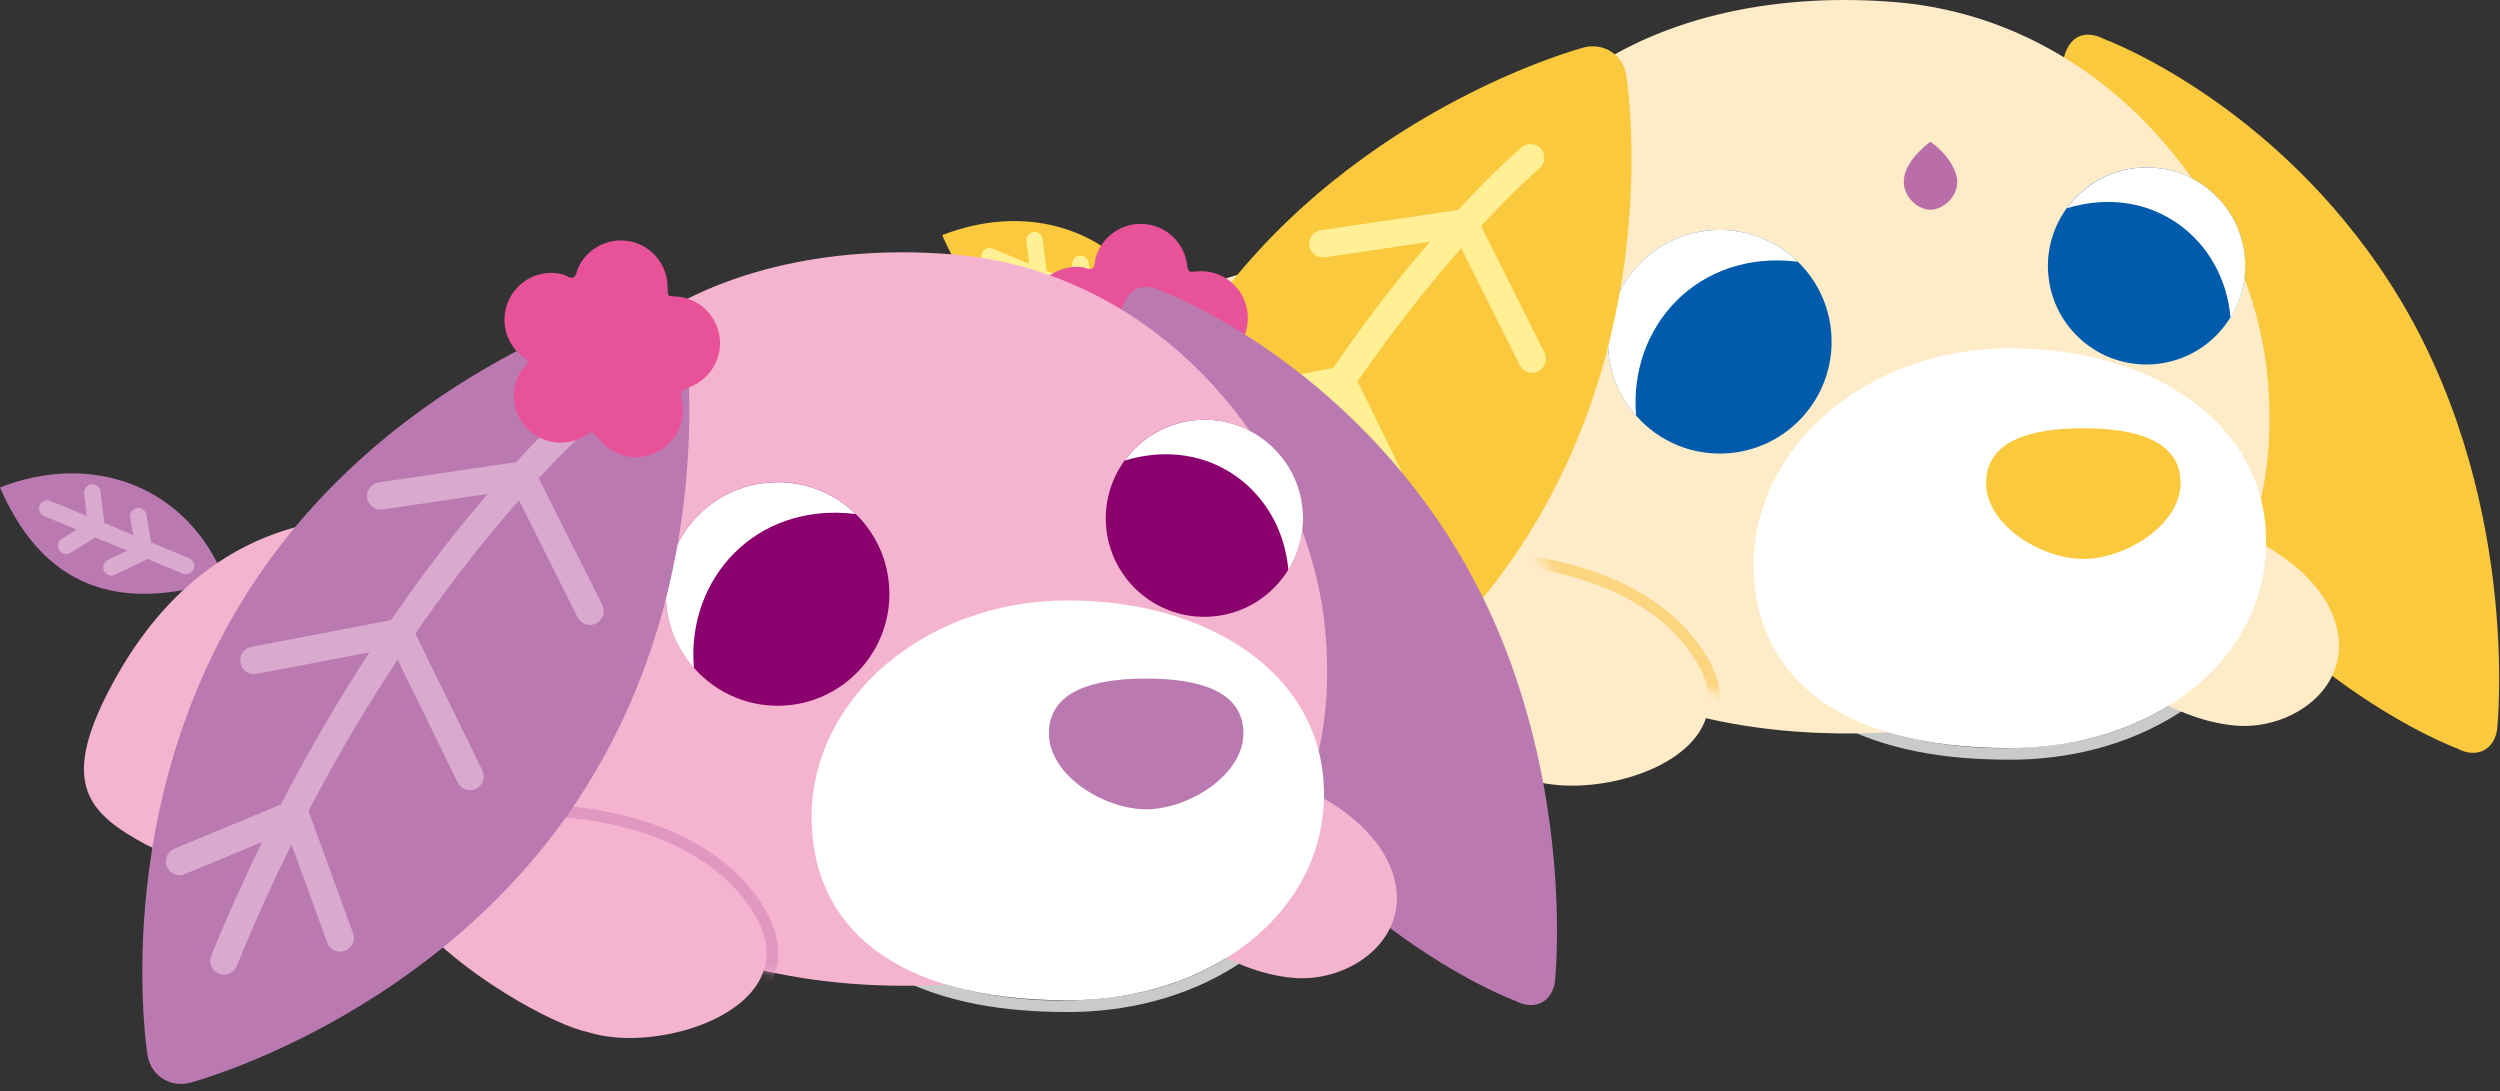
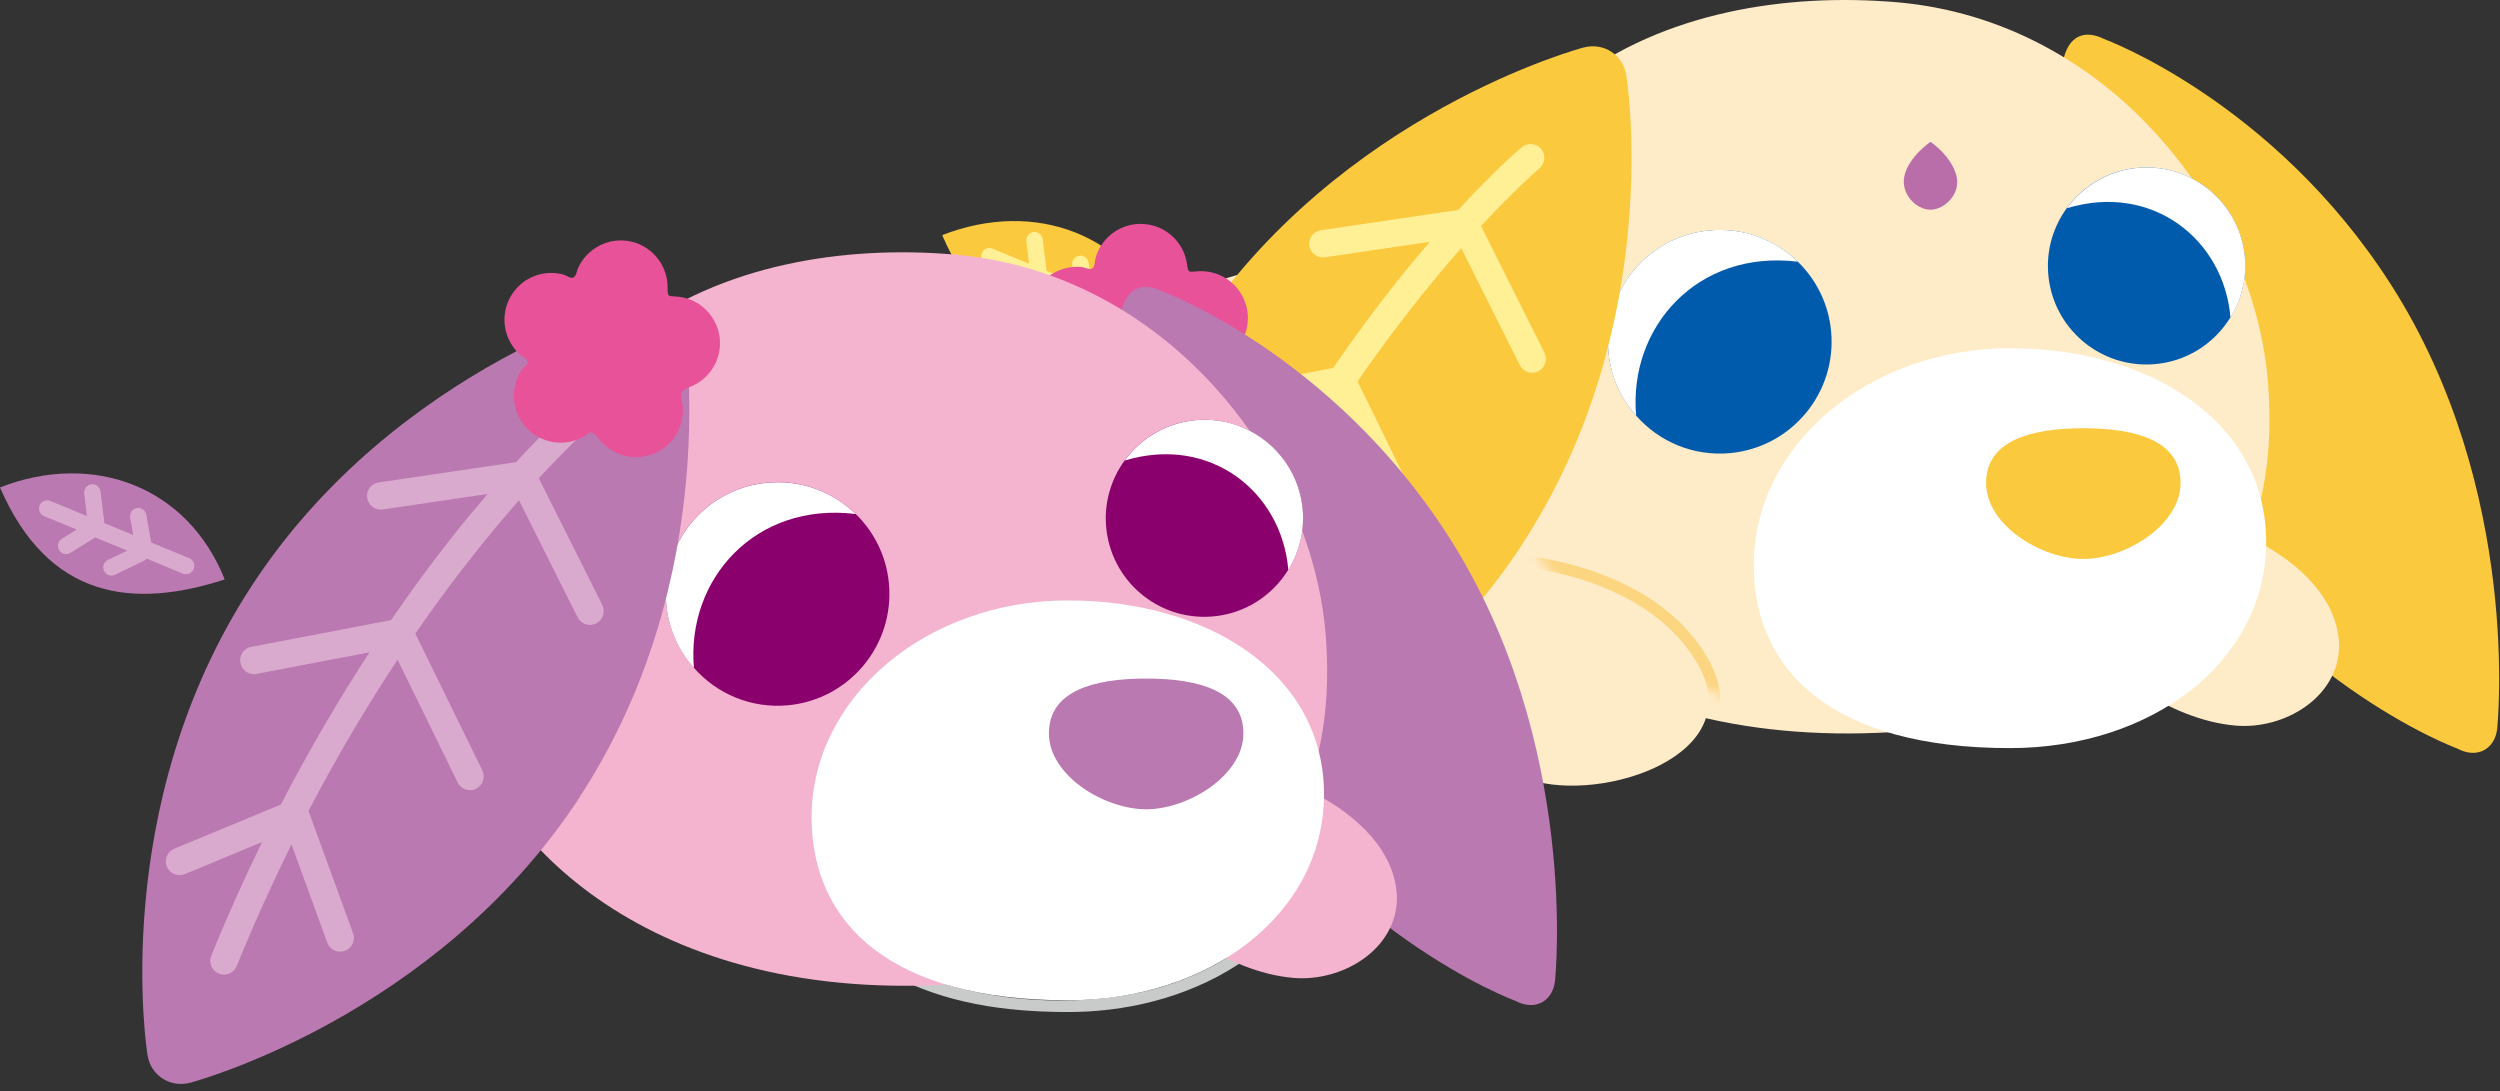
<svg xmlns="http://www.w3.org/2000/svg" width="268" height="117" viewBox="0 0 268 117" fill="none">
  <rect x="0" y="0" width="268" height="117" fill="#333333" stroke="none" />
-   <path d="M234.582 75.758C229.269 79.509 222.781 81.284 216.356 81.434C209.968 81.509 203.467 80.809 197.617 77.971L198.167 76.846C205.868 80.559 217.343 81.196 225.506 78.759C228.481 77.859 231.331 76.534 233.869 74.733L234.594 75.758H234.582Z" fill="#C9CACA" />
  <path d="M229.468 49.494C243.494 72.97 263.37 80.221 263.37 80.221C265.632 81.446 267.47 80.208 267.695 78.133C267.695 78.133 270.445 52.594 256.294 30.481C243.719 10.842 225.555 4.179 225.555 4.179C223.518 3.154 221.643 3.754 221.118 6.767C221.118 6.767 215.867 26.718 229.468 49.482V49.494Z" fill="#FBC93E" />
  <path d="M125.089 35.069C115.301 38.244 106.2 37.232 101 25.206C110.963 21.318 121.114 25.069 125.089 35.069Z" fill="#FBC93E" />
  <path d="M121.765 33.957C121.953 33.507 121.74 32.994 121.29 32.807L117.202 31.119L116.69 28.144C116.602 27.669 116.152 27.344 115.677 27.419C115.202 27.506 114.877 27.956 114.952 28.431L115.277 30.306L112.19 29.031L111.777 25.644C111.715 25.156 111.277 24.819 110.802 24.869C110.465 24.906 110.19 25.144 110.077 25.444C110.027 25.569 110.015 25.706 110.027 25.856C110.027 25.856 110.19 27.256 110.315 28.269L106.402 26.656C105.952 26.469 105.439 26.681 105.252 27.131C105.064 27.581 105.277 28.094 105.727 28.281L109.214 29.719C108.439 30.206 107.627 30.706 107.627 30.706C107.452 30.819 107.327 30.969 107.264 31.157C107.177 31.407 107.189 31.681 107.339 31.931C107.602 32.344 108.139 32.469 108.552 32.219L111.215 30.569L114.64 31.982L112.565 32.982C112.127 33.194 111.94 33.719 112.152 34.157C112.365 34.594 112.89 34.782 113.327 34.569L116.452 33.057C116.565 33.007 116.652 32.932 116.74 32.844L120.603 34.444C121.053 34.632 121.565 34.419 121.753 33.969L121.765 33.957Z" fill="#FFF096" />
  <path d="M242.043 58.071C246.294 60.296 250.656 64.109 250.756 69.259C250.681 74.809 244.844 78.222 239.668 77.784C236.006 77.472 232.455 75.897 229.405 73.921C226.055 71.746 223.443 66.421 224.743 62.508C226.355 57.658 234.431 54.033 242.031 58.058L242.043 58.071Z" fill="#FEEBC8" />
  <path d="M165.026 56.396C168.888 38.758 153.9 27.82 137.474 28.582C129.224 29.432 119.523 33.733 112.648 47.021C107.485 56.996 110.41 60.147 116.698 63.522C135.612 72.447 161.913 67.422 165.026 56.409V56.396Z" fill="#FEEBC8" />
  <path d="M168.628 8.78C178.266 1.33 191.442 -0.783 203.355 0.242C226.069 2.205 241.669 22.481 243.132 41.057C245.02 65.133 229.506 75.209 209.505 77.846C173.279 82.634 155.465 64.358 151.665 52.482C144.965 31.506 162.64 13.03 168.628 8.768V8.78Z" fill="#FEEBC8" />
  <path d="M242.932 58.108C242.932 70.946 230.644 80.197 215.468 80.197C196.429 80.197 188.004 71.921 188.004 60.571C188.004 47.733 200.292 37.332 215.468 37.332C230.644 37.332 242.932 45.27 242.932 58.096V58.108Z" fill="white" />
  <path d="M233.759 51.783C233.759 56.271 227.859 59.921 223.334 59.921C218.809 59.921 212.908 56.283 212.908 51.783C212.908 47.283 217.583 45.908 223.334 45.908C229.084 45.908 233.759 47.283 233.759 51.783Z" fill="#FBC93E" />
  <path d="M175.392 44.558C173.78 42.733 172.692 40.395 172.429 37.782C171.804 31.194 176.63 25.344 183.218 24.707C186.868 24.357 190.293 25.694 192.73 28.057C194.693 29.969 196.018 32.557 196.293 35.495C196.918 42.082 192.093 47.933 185.505 48.57C181.53 48.945 177.842 47.345 175.392 44.558Z" fill="#005BAC" />
  <path d="M192.73 28.056C190.293 25.681 186.88 24.356 183.218 24.706C176.63 25.331 171.804 31.194 172.429 37.782C172.679 40.394 173.767 42.732 175.392 44.557C174.567 35.044 181.98 26.731 192.73 28.056Z" fill="white" />
  <path d="M239.092 34.057C240.23 32.219 240.817 30.032 240.642 27.719C240.205 21.906 235.13 17.543 229.317 17.981C226.092 18.218 223.316 19.893 221.554 22.319C220.141 24.269 219.366 26.719 219.566 29.306C220.004 35.119 225.067 39.482 230.892 39.044C234.392 38.782 237.367 36.832 239.08 34.057H239.092Z" fill="#005BAC" />
  <path d="M221.57 22.319C223.333 19.893 226.108 18.231 229.333 17.981C235.146 17.543 240.221 21.906 240.659 27.719C240.834 30.032 240.234 32.219 239.109 34.057C238.409 25.669 230.721 19.556 221.583 22.319H221.57Z" fill="white" />
  <path d="M181.942 71.108C187.692 80.946 171.742 86.122 163.991 83.584C157.191 82.159 132.915 66.446 148.215 61.858C158.891 58.658 175.879 60.745 181.942 71.108Z" fill="#FEEBC8" />
  <mask id="mask0_11_142" style="mask-type:luminance" maskUnits="userSpaceOnUse" x="159" y="0" width="94" height="79">
    <path d="M178.247 8.78C187.885 1.33 201.061 -0.783 212.974 0.242C235.688 2.205 251.289 22.481 252.751 41.057C254.639 65.133 239.125 75.209 219.124 77.846C182.898 82.634 165.084 64.358 161.284 52.482C154.584 31.506 172.26 13.03 178.247 8.768" fill="white" />
  </mask>
  <g mask="url(#mask0_11_142)">
    <path d="M158.311 60.483C167.562 60.483 177.587 63.646 181.95 71.109C186.713 79.272 176.55 84.222 168.524 84.222C166.874 84.222 165.324 84.009 163.999 83.584C157.199 82.159 132.923 66.446 148.223 61.858C151.211 60.958 154.711 60.483 158.311 60.483ZM158.311 59.233C154.599 59.233 150.986 59.733 147.861 60.658C142.873 62.158 141.923 64.796 141.998 66.759C142.311 74.209 158.411 83.647 163.662 84.797C165.074 85.247 166.699 85.472 168.512 85.472C174.012 85.472 180.913 83.184 183.425 78.797C184.438 77.047 185.175 74.171 183.025 70.471C178.175 62.183 167.087 59.221 158.311 59.221V59.233Z" fill="#FCD581" />
  </g>
  <path d="M163.166 58.383C147.64 82.122 121.388 89.023 121.388 89.023C119.226 89.585 117.163 88.248 116.813 86.047C116.813 86.047 112.476 59.471 128.001 35.732C143.527 11.981 169.766 5.093 169.766 5.093C171.929 4.531 173.991 5.868 174.341 8.068C174.341 8.068 178.679 34.645 163.153 58.383H163.166Z" fill="#FBC93E" />
  <path d="M165.566 37.806L158.765 24.231C162.541 20.156 164.953 18.105 165.028 18.043C165.653 17.518 165.728 16.593 165.216 15.968C164.691 15.343 163.766 15.268 163.141 15.78C162.978 15.918 160.365 18.105 156.328 22.506L141.602 24.681C140.802 24.793 140.239 25.543 140.364 26.343C140.477 27.069 141.102 27.593 141.815 27.593C141.89 27.593 141.952 27.593 142.027 27.581L153.278 25.918C152.09 27.306 150.827 28.819 149.502 30.494C147.515 33.006 145.29 35.981 142.915 39.444L127.939 42.307C127.139 42.457 126.614 43.232 126.776 44.032C126.914 44.732 127.526 45.232 128.214 45.232C128.301 45.232 128.401 45.232 128.489 45.207L140.614 42.894C137.539 47.607 134.302 53.045 131.114 59.208L119.688 63.945C118.938 64.258 118.588 65.12 118.888 65.87C119.126 66.433 119.676 66.783 120.251 66.783C120.438 66.783 120.626 66.746 120.813 66.671L129.101 63.233C127.239 67.046 125.401 71.108 123.651 75.421C123.351 76.171 123.701 77.034 124.464 77.334C124.651 77.409 124.839 77.446 125.014 77.446C125.589 77.446 126.139 77.096 126.376 76.534C128.264 71.896 130.239 67.558 132.252 63.483L136.089 74.021C136.302 74.621 136.864 74.983 137.477 74.983C137.639 74.983 137.814 74.958 137.977 74.896C138.739 74.621 139.139 73.771 138.852 73.008L134.077 59.895C137.252 53.82 140.489 48.419 143.627 43.682L150.065 56.845C150.315 57.37 150.84 57.67 151.39 57.67C151.603 57.67 151.828 57.62 152.04 57.52C152.765 57.157 153.065 56.282 152.715 55.557L145.527 40.882C149.627 34.956 153.465 30.206 156.64 26.593L162.928 39.144C163.191 39.657 163.703 39.957 164.241 39.957C164.466 39.957 164.691 39.907 164.903 39.807C165.628 39.444 165.928 38.556 165.566 37.831V37.806Z" fill="#FFF096" />
  <path d="M209.73 18.844C210.23 20.744 208.479 22.481 206.942 22.481C205.404 22.481 203.717 20.769 204.154 18.844C204.617 16.806 206.942 15.206 206.942 15.206C206.942 15.206 209.155 16.644 209.73 18.844Z" fill="#B96EAA" />
  <path d="M133.582 102.807C128.269 106.557 121.781 108.332 115.356 108.482C108.968 108.557 102.467 107.857 96.617 105.019L97.167 103.894C104.868 107.607 116.343 108.245 124.506 105.807C127.481 104.907 130.331 103.582 132.869 101.782L133.594 102.807H133.582Z" fill="#C9CACA" />
  <path d="M131.28 38.403C131.042 38.541 130.654 38.753 130.517 39.016C130.342 39.366 130.567 39.841 130.692 40.178C131.43 42.341 130.604 44.803 128.579 46.066C126.654 47.266 124.242 46.991 122.629 45.566C122.404 45.366 122.129 45.078 121.867 44.953C121.392 44.741 121.342 45.041 120.929 45.379C119.091 46.904 116.379 46.941 114.491 45.341C112.729 43.853 112.254 41.403 113.179 39.403C113.279 39.178 113.666 38.803 113.679 38.578C113.679 38.128 113.079 38.053 112.691 37.803C110.728 36.516 109.891 33.978 110.816 31.715C111.679 29.603 113.816 28.403 115.979 28.628C116.291 28.665 116.779 28.953 117.079 28.778C117.391 28.603 117.354 28.028 117.429 27.715C118.041 25.427 120.204 23.827 122.654 24.015C125.042 24.19 126.917 26.015 127.242 28.29C127.392 29.353 127.454 29.128 128.479 29.078C130.842 28.94 133.042 30.515 133.63 32.903C134.167 35.115 133.155 37.341 131.28 38.428V38.403Z" fill="#E85298" />
  <path d="M128.468 76.53C142.494 100.007 162.37 107.257 162.37 107.257C164.632 108.482 166.47 107.244 166.695 105.169C166.695 105.169 169.445 79.63 155.294 57.517C142.719 37.878 124.555 31.216 124.555 31.216C122.518 30.191 120.643 30.791 120.118 33.803C120.118 33.803 114.867 53.754 128.468 76.518V76.53Z" fill="#BA79B1" />
  <path d="M24.089 62.116C14.301 65.292 5.2 64.279 0 52.253C9.963 48.366 20.113 52.116 24.089 62.116Z" fill="#BA79B1" />
  <path d="M20.765 60.992C20.953 60.541 20.74 60.029 20.29 59.841L16.202 58.154C16.202 58.154 16.202 58.154 16.202 58.141L15.69 55.191C15.602 54.716 15.152 54.391 14.677 54.466C14.202 54.554 13.877 55.004 13.952 55.479L14.277 57.354L11.19 56.079L10.777 52.691C10.715 52.204 10.277 51.866 9.802 51.916C9.465 51.953 9.19 52.191 9.077 52.491C9.027 52.616 9.015 52.754 9.027 52.904C9.027 52.904 9.19 54.304 9.315 55.316L5.402 53.704C4.952 53.516 4.439 53.729 4.252 54.179C4.064 54.629 4.277 55.141 4.727 55.329L8.214 56.766C7.439 57.254 6.627 57.754 6.627 57.754C6.452 57.866 6.327 58.016 6.264 58.204C6.177 58.454 6.189 58.729 6.339 58.979C6.602 59.391 7.139 59.516 7.552 59.266L10.215 57.616L13.64 59.029L11.565 60.029C11.127 60.242 10.94 60.767 11.152 61.204C11.365 61.642 11.89 61.829 12.327 61.617L15.452 60.104C15.565 60.054 15.652 59.979 15.74 59.891L19.602 61.492C20.053 61.679 20.565 61.467 20.753 61.017L20.765 60.992Z" fill="#D9AACD" />
  <path d="M141.043 85.118C145.294 87.343 149.656 91.155 149.756 96.306C149.681 101.856 143.844 105.269 138.668 104.831C135.006 104.519 131.455 102.943 128.405 100.968C125.055 98.793 122.443 93.468 123.743 89.555C125.355 84.705 133.431 81.08 141.031 85.105L141.043 85.118Z" fill="#F4B4D0" />
-   <path d="M64.028 83.443C67.89 65.804 52.902 54.866 36.476 55.629C28.226 56.479 18.525 60.779 11.65 74.067C6.487 84.043 9.412 87.193 15.7 90.568C34.614 99.493 60.915 94.468 64.028 83.455V83.443Z" fill="#F4B4D0" />
  <path d="M67.625 35.816C77.263 28.378 90.439 26.265 102.339 27.29C125.053 29.253 140.654 49.529 142.116 68.105C144.004 92.181 128.491 102.256 108.49 104.894C72.263 109.682 54.45 91.406 50.649 79.53C43.949 58.554 61.625 40.078 67.613 35.816H67.625Z" fill="#F4B4D0" />
  <path d="M141.932 85.143C141.932 97.981 129.644 107.231 114.468 107.231C95.429 107.231 87.004 98.956 87.004 87.605C87.004 74.767 99.292 64.367 114.468 64.367C129.644 64.367 141.932 72.305 141.932 85.13V85.143Z" fill="white" />
  <path d="M133.294 78.618C133.294 83.105 127.394 86.755 122.869 86.755C118.344 86.755 112.443 83.118 112.443 78.618C112.443 74.117 117.119 72.742 122.869 72.742C128.619 72.742 133.294 74.117 133.294 78.618Z" fill="#BA79B1" />
  <path d="M74.388 71.592C72.776 69.767 71.688 67.429 71.426 64.816C70.8 58.229 75.626 52.378 82.214 51.741C85.864 51.391 89.289 52.728 91.727 55.091C93.689 57.004 95.014 59.591 95.289 62.529C95.914 69.117 91.089 74.967 84.501 75.605C80.526 75.98 76.838 74.379 74.388 71.592Z" fill="#8A006D" />
  <path d="M91.727 55.103C89.289 52.728 85.876 51.403 82.214 51.753C75.626 52.378 70.8 58.241 71.426 64.829C71.676 67.442 72.763 69.779 74.388 71.604C73.563 62.091 80.976 53.778 91.727 55.103Z" fill="white" />
  <path d="M138.096 61.105C139.234 59.267 139.821 57.079 139.646 54.767C139.209 48.954 134.133 44.591 128.321 45.029C125.096 45.266 122.32 46.941 120.558 49.367C119.145 51.317 118.37 53.767 118.57 56.354C119.008 62.167 124.07 66.53 129.896 66.092C133.396 65.83 136.371 63.88 138.084 61.105H138.096Z" fill="#8A006D" />
  <path d="M120.57 49.367C122.333 46.941 125.108 45.279 128.333 45.029C134.146 44.591 139.221 48.954 139.659 54.767C139.834 57.079 139.234 59.267 138.109 61.105C137.409 52.717 129.721 46.604 120.583 49.367H120.57Z" fill="white" />
-   <path d="M80.94 98.156C86.69 107.994 70.74 113.169 62.989 110.632C56.189 109.207 31.913 93.493 47.213 88.906C57.889 85.706 74.877 87.793 80.94 98.156Z" fill="#F4B4D0" />
  <mask id="mask1_11_142" style="mask-type:luminance" maskUnits="userSpaceOnUse" x="49" y="27" width="94" height="79">
-     <path d="M67.627 35.817C77.265 28.379 90.441 26.266 102.341 27.291C125.055 29.254 140.656 49.53 142.118 68.106C144.006 92.182 128.493 102.257 108.492 104.895C72.265 109.683 54.451 91.407 50.651 79.531C43.951 58.555 61.627 40.079 67.615 35.817H67.627Z" fill="white" />
-   </mask>
+     </mask>
  <g mask="url(#mask1_11_142)">
    <path d="M57.317 87.519C66.568 87.519 76.593 90.682 80.956 98.144C85.719 106.307 75.556 111.258 67.53 111.258C65.88 111.258 64.33 111.045 63.005 110.62C56.205 109.195 31.928 93.482 47.229 88.894C50.217 87.994 53.717 87.519 57.317 87.519ZM57.317 86.269C53.605 86.269 49.992 86.769 46.867 87.694C41.879 89.194 40.929 91.832 41.004 93.794C41.316 101.245 57.417 110.683 62.668 111.833C64.08 112.283 65.705 112.508 67.518 112.508C73.018 112.508 79.918 110.22 82.431 105.832C83.444 104.082 84.181 101.207 82.031 97.507C77.181 89.219 66.093 86.256 57.317 86.256V86.269Z" fill="#E098C1" />
  </g>
  <path d="M62.164 85.43C46.638 109.168 20.387 116.069 20.387 116.069C18.224 116.631 16.161 115.294 15.811 113.094C15.811 113.094 11.474 86.517 26.999 62.779C42.525 39.015 68.764 32.127 68.764 32.127C70.927 31.564 72.989 32.902 73.339 35.102C73.339 35.102 77.677 61.678 62.151 85.417L62.164 85.43Z" fill="#BA79B1" />
  <path d="M64.562 64.841L57.761 51.265C61.537 47.19 63.949 45.14 64.024 45.077C64.649 44.552 64.724 43.627 64.212 43.002C63.687 42.377 62.762 42.302 62.137 42.815C61.974 42.952 59.362 45.14 55.324 49.54L40.598 51.715C39.798 51.828 39.236 52.578 39.361 53.378C39.473 54.103 40.098 54.628 40.811 54.628C40.886 54.628 40.948 54.628 41.023 54.615L52.274 52.953C51.086 54.34 49.824 55.853 48.498 57.528C46.511 60.04 44.286 63.016 41.911 66.478L26.935 69.341C26.135 69.491 25.61 70.266 25.772 71.066C25.91 71.766 26.522 72.266 27.21 72.266C27.297 72.266 27.398 72.266 27.485 72.241L39.611 69.928C36.535 74.641 33.298 80.079 30.11 86.242L18.684 90.98C17.934 91.292 17.584 92.155 17.884 92.905C18.122 93.467 18.672 93.817 19.247 93.817C19.435 93.817 19.622 93.78 19.81 93.705L28.098 90.267C26.235 94.08 24.397 98.142 22.647 102.455C22.347 103.205 22.697 104.068 23.46 104.368C23.647 104.443 23.835 104.48 24.01 104.48C24.585 104.48 25.135 104.13 25.372 103.568C27.26 98.93 29.235 94.592 31.248 90.517L35.085 101.055C35.298 101.655 35.86 102.018 36.473 102.018C36.635 102.018 36.81 101.993 36.973 101.93C37.736 101.655 38.136 100.805 37.848 100.042L33.073 86.929C36.248 80.854 39.486 75.454 42.623 70.716L49.061 83.879C49.311 84.404 49.836 84.704 50.386 84.704C50.599 84.704 50.824 84.654 51.036 84.554C51.761 84.192 52.061 83.317 51.711 82.592L44.523 67.916C48.623 61.99 52.461 57.24 55.636 53.628L61.924 66.178C62.187 66.691 62.699 66.991 63.237 66.991C63.462 66.991 63.687 66.941 63.899 66.841C64.624 66.478 64.924 65.591 64.562 64.866V64.841Z" fill="#D9AACD" />
  <path d="M73.98 41.478C73.73 41.578 73.305 41.728 73.13 41.965C72.905 42.29 73.055 42.79 73.13 43.128C73.53 45.378 72.33 47.691 70.13 48.615C68.042 49.491 65.705 48.853 64.329 47.203C64.142 46.978 63.917 46.64 63.667 46.478C63.23 46.19 63.13 46.478 62.667 46.753C60.617 47.978 57.929 47.59 56.317 45.715C54.804 43.965 54.717 41.478 55.942 39.64C56.079 39.44 56.529 39.115 56.554 38.903C56.629 38.453 56.042 38.29 55.704 37.977C53.979 36.39 53.541 33.765 54.804 31.677C55.979 29.727 58.279 28.864 60.379 29.427C60.692 29.502 61.117 29.877 61.442 29.752C61.779 29.627 61.829 29.052 61.954 28.765C62.917 26.602 65.305 25.352 67.692 25.902C70.017 26.452 71.592 28.54 71.567 30.84C71.567 31.915 71.642 31.702 72.667 31.802C75.03 32.027 76.955 33.927 77.168 36.365C77.355 38.64 76.005 40.678 73.993 41.465L73.98 41.478Z" fill="#E85298" />
</svg>